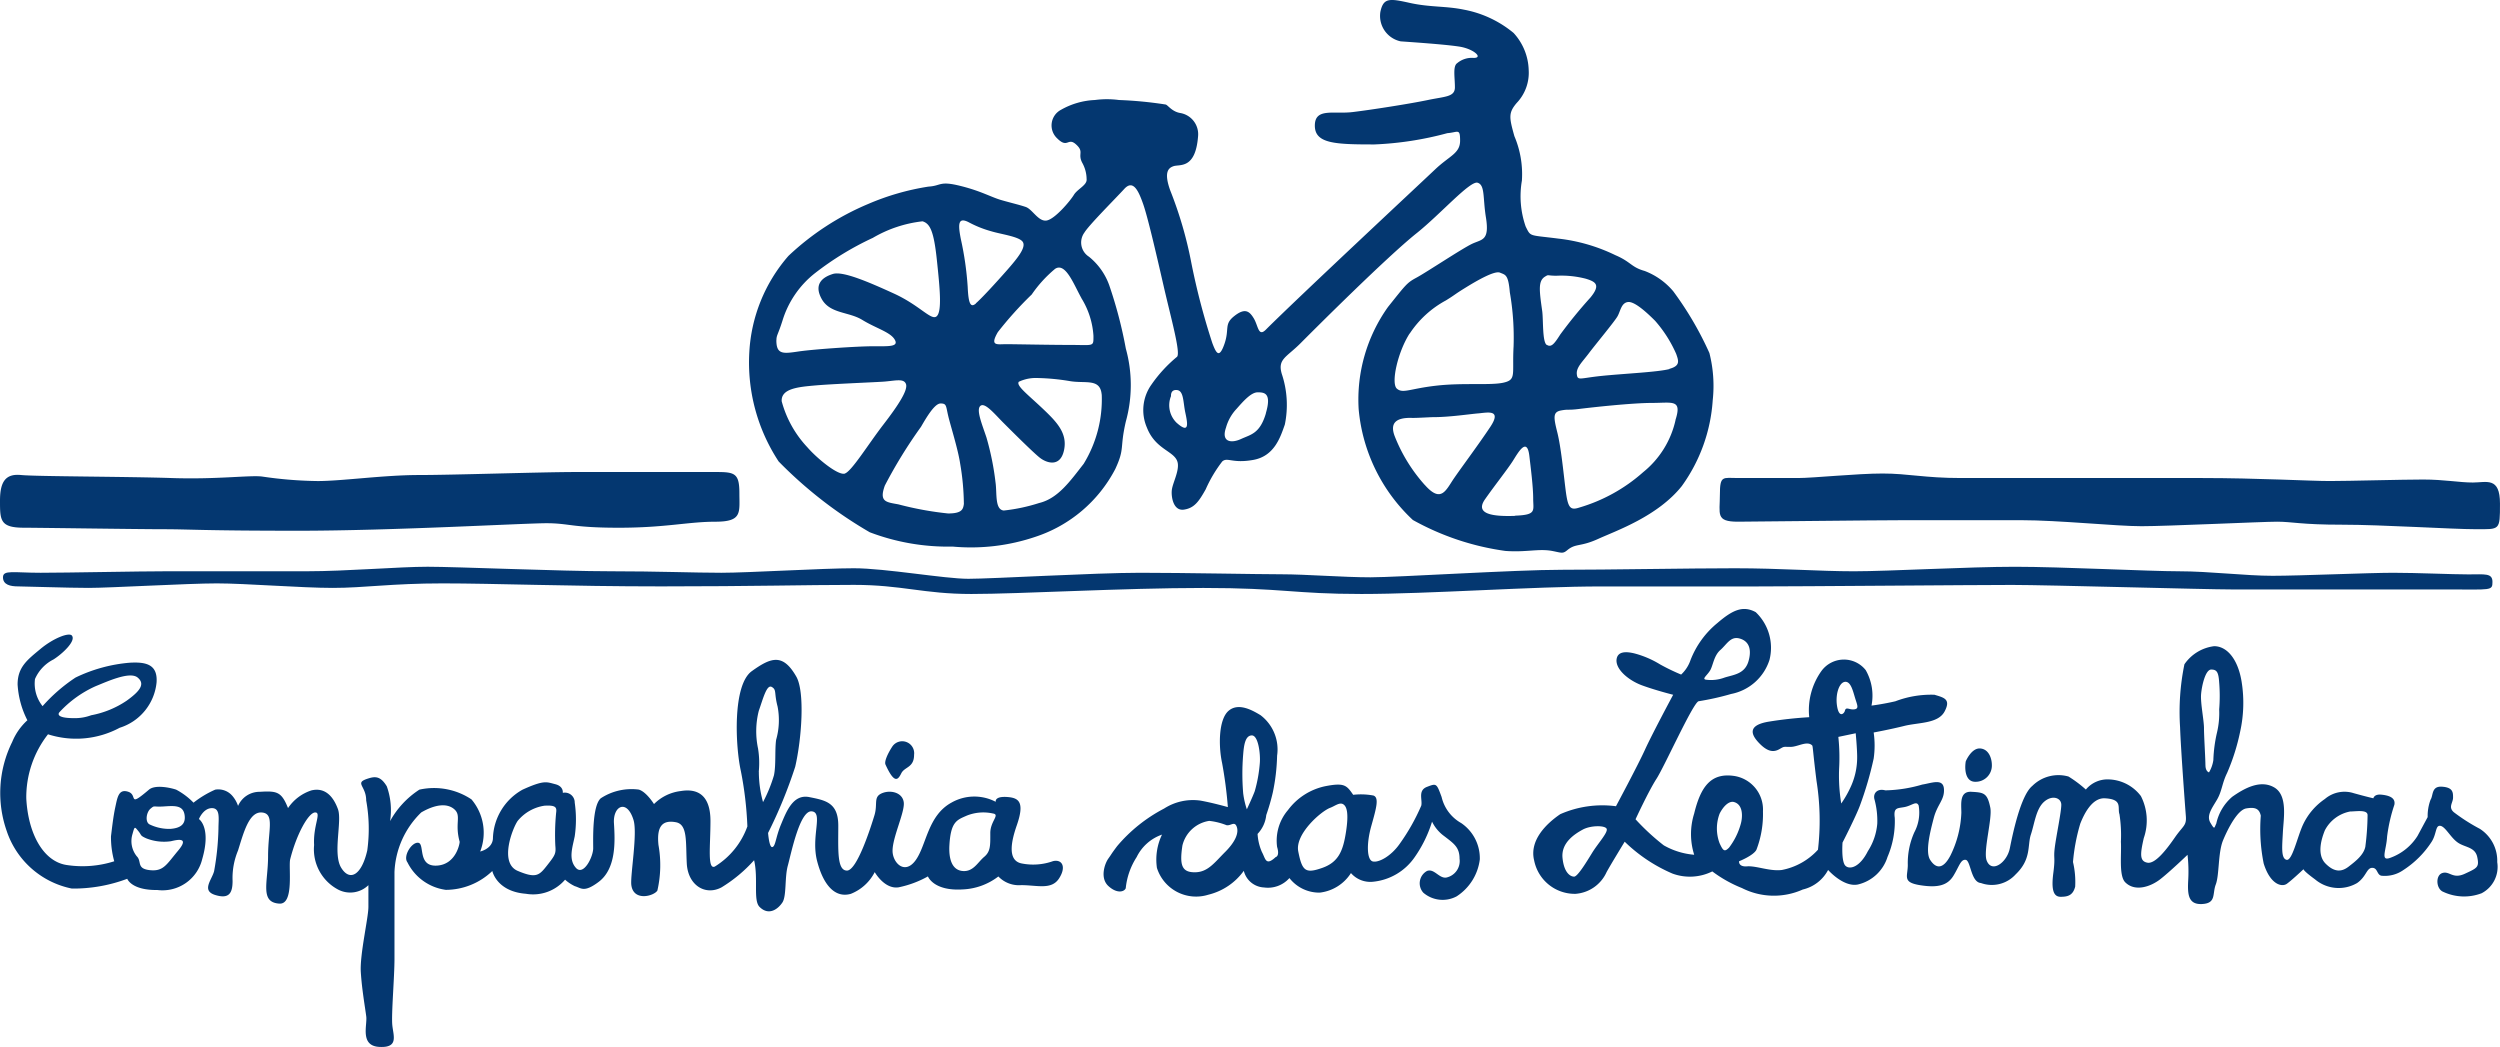
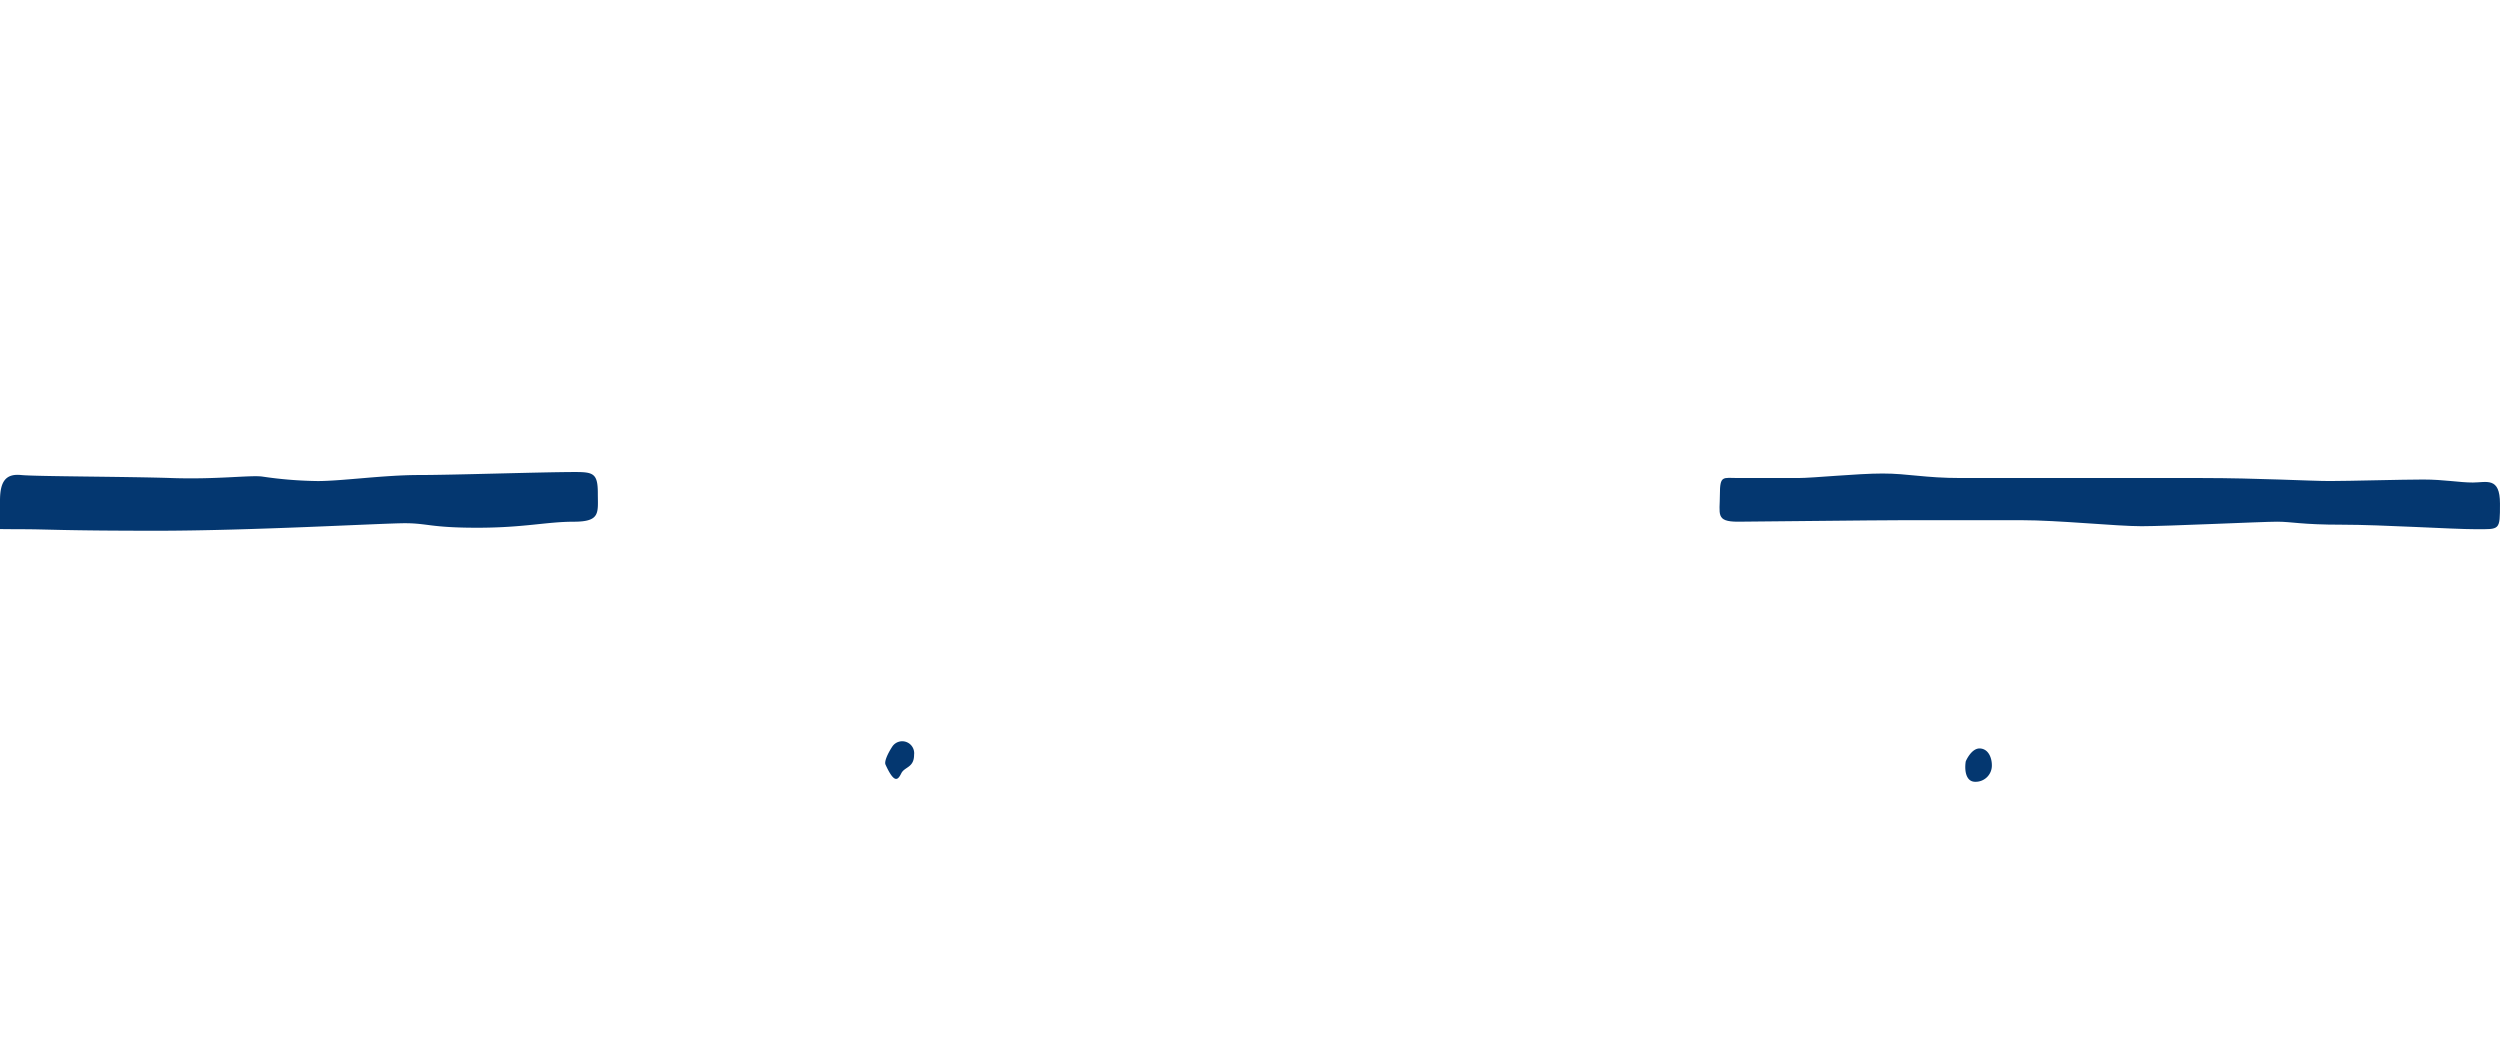
<svg xmlns="http://www.w3.org/2000/svg" id="Group_5284" data-name="Group 5284" width="137.34" height="57.511" viewBox="0 0 137.34 57.511">
  <g id="Group_5282" data-name="Group 5282" transform="translate(0.019 34.85)">
-     <path id="Path_15622" data-name="Path 15622" d="M207.7,430.16a3.242,3.242,0,0,1-1.75.119c-.776-.179-.527-1.259-.238-2.087.43-1.235.135-1.494-.456-1.551-.792-.077-.7.259-.7.259a2.534,2.534,0,0,0-2.426.04c-1.312.715-1.372,2.326-1.969,3.161s-1.253.159-1.273-.477c-.023-.737.676-2.147.616-2.684s-.679-.693-1.133-.537c-.577.2-.279.576-.477,1.232-.194.638-.955,3.042-1.511,3.042s-.477-1.148-.477-2.465c0-1.272-.7-1.392-1.59-1.571s-1.253.776-1.552,1.491-.3,1.2-.477,1.253-.238-.775-.238-.775a26.008,26.008,0,0,0,1.491-3.638c.358-1.551.538-4.115.06-4.95-.732-1.279-1.372-1.073-2.446-.3s-.895,4.175-.6,5.487a19.539,19.539,0,0,1,.358,3.041,4.277,4.277,0,0,1-1.79,2.207c-.417.179-.238-1.128-.238-2.5,0-1.491-.768-1.793-1.63-1.649a2.49,2.49,0,0,0-1.472.715s-.417-.675-.835-.795a3.086,3.086,0,0,0-2.088.477c-.477.417-.417,2.266-.417,2.744s-.537,1.551-.955,1.073-.179-1.133-.06-1.729a6.4,6.4,0,0,0,0-1.849.541.541,0,0,0-.656-.537s.06-.358-.417-.477-.6-.239-1.79.3a3.165,3.165,0,0,0-1.631,2.7c-.043.559-.7.7-.7.7a2.835,2.835,0,0,0-.477-2.863,3.706,3.706,0,0,0-2.863-.536,4.844,4.844,0,0,0-1.61,1.729,3.889,3.889,0,0,0-.179-1.909c-.358-.6-.673-.55-1.073-.417-.716.238-.057.386-.06,1.192a8.691,8.691,0,0,1,.059,2.744c-.307,1.352-.954,1.729-1.431.954s.06-2.564-.179-3.22-.675-1.213-1.451-1.034a2.461,2.461,0,0,0-1.292.974c-.358-.894-.6-.953-1.552-.894a1.284,1.284,0,0,0-1.193.775,1.669,1.669,0,0,0-.3-.537,1.016,1.016,0,0,0-.954-.357,5.457,5.457,0,0,0-1.193.716,3.8,3.8,0,0,0-.954-.716c-.358-.119-1.164-.279-1.492,0-1.193,1.014-.6.3-1.133.119s-.6.3-.716.835-.179,1.133-.239,1.61a4.957,4.957,0,0,0,.179,1.371,5.737,5.737,0,0,1-2.645.2c-1.264-.212-2.088-1.729-2.187-3.658a5.61,5.61,0,0,1,1.193-3.518,5.052,5.052,0,0,0,3.937-.358,2.908,2.908,0,0,0,2.028-2.5c.06-.954-.537-1.133-1.491-1.073a8.421,8.421,0,0,0-2.963.815,9.116,9.116,0,0,0-1.809,1.57,1.985,1.985,0,0,1-.417-1.49,2.174,2.174,0,0,1,1.014-1.074c.477-.3,1.253-1.013,1.014-1.312-.153-.192-1.014.139-1.73.735s-1.253.994-1.253,1.949a4.944,4.944,0,0,0,.537,1.968,3.32,3.32,0,0,0-.835,1.193,6.316,6.316,0,0,0-.3,4.891,4.766,4.766,0,0,0,3.579,3.161,8.415,8.415,0,0,0,3.043-.537s.222.634,1.65.616a2.247,2.247,0,0,0,2.466-1.69c.513-1.757-.179-2.207-.179-2.207s.238-.6.715-.6.358.6.358,1.133a14.636,14.636,0,0,1-.238,2.326c-.12.477-.715,1.073.06,1.312s.954-.119.954-.776a3.924,3.924,0,0,1,.3-1.669c.3-.954.6-2.147,1.312-2.087s.338.974.338,2.406-.469,2.527.617,2.6c.835.059.49-2.028.6-2.445.358-1.405,1.014-2.564,1.372-2.564s-.12.716-.06,1.789a2.5,2.5,0,0,0,1.312,2.445,1.434,1.434,0,0,0,1.671-.239v1.193c0,.6-.477,2.624-.418,3.578s.239,1.969.3,2.445-.358,1.61.715,1.67.776-.6.716-1.193.119-2.625.119-3.638v-4.771a4.831,4.831,0,0,1,1.471-3.28c.716-.417,1.392-.537,1.809-.179s.016.759.3,1.789c.014.053-.179,1.253-1.253,1.312s-.656-1.193-1.014-1.253-.86.734-.6,1.074a2.759,2.759,0,0,0,2.108,1.511A3.706,3.706,0,0,0,176.9,430.7s.233,1.128,1.85,1.252a2.31,2.31,0,0,0,2.147-.776,2.2,2.2,0,0,0,.537.358c.347.1.5.373,1.313-.239.975-.736.894-2.266.835-3.22s.714-1.347,1.074-.179c.231.745-.187,3.064-.119,3.578.12.919,1.252.6,1.431.3a6.246,6.246,0,0,0,.06-2.5c-.119-1.133.3-1.372.955-1.253s.537,1.073.6,2.266,1.014,1.789,1.909,1.312a7.924,7.924,0,0,0,1.789-1.491c.239,1.014-.06,2.207.3,2.564.508.508,1.014.119,1.253-.239s.119-1.371.3-2.028.656-3.041,1.312-2.982-.059,1.372.3,2.743,1.015,2.028,1.85,1.789a2.515,2.515,0,0,0,1.312-1.193s.537.954,1.312.835a5.6,5.6,0,0,0,1.611-.6s.3.815,1.909.715A3.448,3.448,0,0,0,204.7,431a1.56,1.56,0,0,0,1.252.477c.894,0,1.67.279,2.088-.377S208.178,430.041,207.7,430.16Zm-54.583-8.18a6.077,6.077,0,0,1,1.989-1.432c.6-.239,1.869-.835,2.307-.477s.119.756-.6,1.273a5.167,5.167,0,0,1-1.949.8,2.565,2.565,0,0,1-.955.159C152.8,422.3,153.118,421.98,153.118,421.98Zm6.524,7.6c-.636.756-.8,1.154-1.552,1.074s-.437-.478-.716-.756a1.327,1.327,0,0,1-.239-1.233c.119-.437.119-.4.318-.159s.08.239.437.4a2.65,2.65,0,0,0,1.353.159C159.6,428.981,160.278,428.822,159.642,429.578Zm-.4-1.194a2.479,2.479,0,0,1-1.154-.238c-.278-.119-.2-.676.04-.875s.119-.08.716-.119,1.074-.08,1.153.478S159.682,428.345,159.244,428.384Zm21.16-.835a12.392,12.392,0,0,0-.04,1.75c.04.438,0,.517-.438,1.074s-.6.756-1.63.318-.278-2.347,0-2.745a2.348,2.348,0,0,1,1.472-.835C180.444,427.072,180.444,427.231,180.4,427.549Zm11.137-2.307a4.942,4.942,0,0,0-.04-1.273,4.57,4.57,0,0,1,.04-2.068c.238-.676.438-1.472.715-1.313s.119.318.318,1.074a3.928,3.928,0,0,1-.08,1.83c-.079.557,0,1.392-.119,1.949a7.964,7.964,0,0,1-.6,1.472A6.24,6.24,0,0,1,191.542,425.242Zm12.382,4.681c-.358.3-.6.835-1.193.775s-.76-.695-.716-1.431c.077-1.291.418-1.373.954-1.611a2.435,2.435,0,0,1,1.431-.118c.418.06-.139.417-.139,1.073S204.281,429.624,203.923,429.922Z" transform="translate(-149.873 -417.701)" fill="#043770" />
    <path id="Path_15623" data-name="Path 15623" d="M250.218,431.475c.179-.358.7-.3.7-1.014a.657.657,0,0,0-1.193-.457c-.281.43-.448.841-.378.994C249.847,432.1,250.039,431.833,250.218,431.475Z" transform="translate(-200.721 -423.847)" fill="#043770" />
  </g>
-   <path id="Path_15624" data-name="Path 15624" d="M293.535,432.245a2.223,2.223,0,0,1-1.074-1.432c-.279-.756-.279-.756-.8-.557s-.239.716-.318,1.035a11.254,11.254,0,0,1-1.193,2.108c-.477.676-1.153,1.035-1.472.955s-.358-.955-.079-1.949.437-1.552.119-1.671a3.681,3.681,0,0,0-1.114-.04c-.358-.518-.477-.676-1.511-.478a3.423,3.423,0,0,0-2.069,1.313,2.588,2.588,0,0,0-.6,2.029c.159.517-.079.557-.079.557-.557.517-.557.079-.756-.279a2.932,2.932,0,0,1-.238-.995,1.755,1.755,0,0,0,.477-1.034,12.036,12.036,0,0,0,.358-1.234,10.877,10.877,0,0,0,.238-2.029,2.364,2.364,0,0,0-.915-2.228c-.4-.238-1.193-.716-1.75-.238s-.557,1.949-.358,2.864a23.443,23.443,0,0,1,.318,2.427s-.836-.238-1.512-.358a2.928,2.928,0,0,0-1.989.437,8.52,8.52,0,0,0-2.585,2.069c-.358.477-.279.4-.478.676s-.478,1.074,0,1.512.875.319.954.12a3.866,3.866,0,0,1,.6-1.711,2.44,2.44,0,0,1,1.392-1.234,3.175,3.175,0,0,0-.279,1.83,2.256,2.256,0,0,0,2.824,1.472,3.387,3.387,0,0,0,1.949-1.313,1.2,1.2,0,0,0,1.113.915,1.571,1.571,0,0,0,1.392-.517,2.077,2.077,0,0,0,1.671.8,2.352,2.352,0,0,0,1.71-1.074,1.409,1.409,0,0,0,1.194.478,3.15,3.15,0,0,0,2.307-1.352,6.965,6.965,0,0,0,.954-1.95,2.146,2.146,0,0,0,.676.8c.517.4.835.6.835,1.233a.928.928,0,0,1-.716,1.035c-.4.079-.676-.517-1.074-.358a.772.772,0,0,0-.2,1.193,1.63,1.63,0,0,0,1.83.2,2.832,2.832,0,0,0,1.273-2.029A2.336,2.336,0,0,0,293.535,432.245Zm-12.967,1.591c-.6.6-.954,1.114-1.67,1.114s-.838-.4-.676-1.472a1.794,1.794,0,0,1,1.472-1.352,3.667,3.667,0,0,1,.954.238c.239.04.437-.238.557.08S281.165,433.24,280.568,433.836Zm1.193-2.347a4.606,4.606,0,0,1-.2-.875,12.919,12.919,0,0,1,0-2.148c.04-.518.12-1.035.477-1.035s.477,1.035.437,1.512a7.767,7.767,0,0,1-.279,1.552C282.079,430.813,281.762,431.49,281.762,431.49Zm5.449,1.233c-.159,1.034-.4,1.671-1.312,1.989s-1.1.181-1.313-.915c-.181-.94,1.234-2.188,1.75-2.386.267-.1.517-.318.716-.2S287.369,431.688,287.21,432.723Z" transform="translate(-213.265 -387.03)" fill="#043770" />
  <g id="Group_5283" data-name="Group 5283" transform="translate(84.238 33.465)">
    <path id="Path_15625" data-name="Path 15625" d="M371.288,432.354a.892.892,0,0,0,.915-.915c0-.358-.159-.875-.636-.915s-.789.677-.8.716C370.692,431.719,370.771,432.354,371.288,432.354Z" transform="translate(-347.016 -422.871)" fill="#043770" />
-     <path id="Path_15626" data-name="Path 15626" d="M375.143,428.765a2.081,2.081,0,0,0-.955-1.83,10.188,10.188,0,0,1-1.432-.915c-.318-.279-.04-.517-.04-.8s0-.557-.6-.6-.477.478-.636.716a2.567,2.567,0,0,0-.159.955l-.557,1.034a2.945,2.945,0,0,1-1.472,1.193c-.6.238-.239-.4-.2-1.153a8.909,8.909,0,0,1,.4-1.751c.08-.4-.318-.517-.716-.557s-.437.2-.437.2-.358-.08-1.074-.279a1.66,1.66,0,0,0-1.591.318,3.5,3.5,0,0,0-1.193,1.392c-.318.676-.6,2.029-.914,1.949s-.238-.756-.2-1.512.279-2.029-.477-2.466-1.631.04-2.307.517a2.687,2.687,0,0,0-.875,1.472c-.119.239-.08.358-.318-.04s.08-.8.357-1.273.279-.915.557-1.472a11.536,11.536,0,0,0,.716-2.268,7.317,7.317,0,0,0,.08-2.745c-.2-1.233-.8-1.949-1.511-1.949a2.326,2.326,0,0,0-1.631.995,13.034,13.034,0,0,0-.238,3.461c.04,1.193.278,4.376.318,4.893s-.159.517-.6,1.153-1.074,1.472-1.512,1.392-.4-.477-.2-1.353a2.945,2.945,0,0,0-.159-2.307,2.3,2.3,0,0,0-1.75-.915,1.546,1.546,0,0,0-1.273.557,6.58,6.58,0,0,0-.954-.716,2.037,2.037,0,0,0-1.989.517c-.636.517-1.074,2.625-1.233,3.421s-1,1.393-1.273.676c-.2-.518.318-2.307.2-2.9-.163-.814-.358-.836-1.034-.875s-.557.676-.557,1.154a5.774,5.774,0,0,1-.6,2.347c-.437.835-.835.676-1.114.238s0-1.551.2-2.307.6-.995.557-1.591-.676-.318-1.193-.238a7.655,7.655,0,0,1-2.028.318c-.438-.119-.676.159-.6.477a4.5,4.5,0,0,1,.159,1.352,3.286,3.286,0,0,1-.517,1.512c-.437.875-.995,1.035-1.233.8s-.159-1.273-.159-1.273.716-1.392.955-2.029a19.29,19.29,0,0,0,.756-2.586,5.022,5.022,0,0,0,0-1.432s.9-.166,1.67-.358c.795-.2,1.869-.119,2.228-.8s-.04-.756-.557-.915a5.519,5.519,0,0,0-2.148.358c-.675.159-1.312.238-1.312.238a2.828,2.828,0,0,0-.318-1.949,1.528,1.528,0,0,0-2.427.04,3.7,3.7,0,0,0-.676,2.546,21.926,21.926,0,0,0-2.188.239c-1.273.2-.995.756-.517,1.233s.8.437,1.074.279.2-.119.6-.119.915-.358,1.193-.08c.04.04.039.358.238,1.949a13.847,13.847,0,0,1,.08,3.779,3.6,3.6,0,0,1-1.989,1.114c-.676.08-1.392-.239-1.909-.2-.483.037-.437-.279-.437-.279s.8-.318.955-.636a5.448,5.448,0,0,0,.358-2.108,1.867,1.867,0,0,0-1.631-1.95c-1.233-.159-1.79.6-2.147,2.069a3.757,3.757,0,0,0,0,2.267,4.042,4.042,0,0,1-1.671-.517,12.492,12.492,0,0,1-1.551-1.432s.716-1.551,1.153-2.228,1.989-4.137,2.307-4.256a14.468,14.468,0,0,0,1.79-.4,2.763,2.763,0,0,0,2.108-1.87,2.7,2.7,0,0,0-.756-2.625c-.7-.38-1.272-.119-2.108.6a4.929,4.929,0,0,0-1.472,2.029,1.945,1.945,0,0,1-.517.8,11.41,11.41,0,0,1-1.154-.557,5.241,5.241,0,0,0-1.391-.6c-.477-.12-.915-.12-.995.278-.112.559.636,1.194,1.392,1.472s1.71.517,1.71.517-1.153,2.148-1.551,3.023-1.591,3.1-1.591,3.1a5.735,5.735,0,0,0-3.062.437c-.751.511-1.711,1.432-1.432,2.546a2.277,2.277,0,0,0,2.267,1.83,2.035,2.035,0,0,0,1.711-1.193c.239-.437.995-1.671.995-1.671a8.635,8.635,0,0,0,2.625,1.751,2.774,2.774,0,0,0,2.188-.119,7.069,7.069,0,0,0,1.63.915,3.875,3.875,0,0,0,3.341.079,2.117,2.117,0,0,0,1.391-1.074s.836.955,1.631.8a2.237,2.237,0,0,0,1.631-1.512,4.962,4.962,0,0,0,.4-2.148c-.08-.6.159-.517.557-.6s.636-.358.756-.079a2.3,2.3,0,0,1-.239,1.472,4.109,4.109,0,0,0-.358,1.79c0,.636-.319.954.676,1.114s1.512,0,1.83-.517.4-.915.676-.875.279,1.233.835,1.273a1.763,1.763,0,0,0,1.909-.477c.875-.835.637-1.591.836-2.188s.278-1.392.716-1.79.954-.239.954.159-.279,1.711-.358,2.347.04.478-.079,1.392,0,1.313.4,1.313.676-.079.8-.557a4.763,4.763,0,0,0-.12-1.353,10.342,10.342,0,0,1,.4-2.108c.159-.4.6-1.432,1.353-1.392,1,.052.676.517.8.875a7.552,7.552,0,0,1,.079,1.512c.04.716-.119,1.87.239,2.228.537.537,1.391.239,1.909-.159s1.512-1.353,1.512-1.353a8.185,8.185,0,0,1,.04,1.353c-.04.756-.04,1.392.756,1.352s.557-.557.756-1.074.119-1.751.4-2.427.8-1.671,1.273-1.751.716,0,.8.4a9.5,9.5,0,0,0,.159,2.625c.358,1.154.995,1.313,1.273,1.114.24-.171.769-.662.914-.8.018.058.145.2.637.56a2.011,2.011,0,0,0,2.307.2c.517-.358.517-.835.835-.835s.239.437.556.437a1.775,1.775,0,0,0,1.154-.318,5.223,5.223,0,0,0,1.551-1.552c.279-.437.2-.915.477-.875s.557.636.954.915.955.238,1.074.8,0,.6-.676.915-.835-.159-1.233-.04-.358.875.04,1.035a2.7,2.7,0,0,0,2.108.079A1.633,1.633,0,0,0,375.143,428.765Zm-43.235-10.541c.159-.279.2-.8.557-1.114s.556-.756,1.034-.637.716.518.517,1.234-.795.756-1.312.915a2.118,2.118,0,0,1-1.034.119C331.431,418.7,331.749,418.5,331.908,418.223Zm-6.484,10.024c-.318.517-.8,1.313-.995,1.313s-.556-.2-.636-1.034.676-1.313,1.113-1.551,1.233-.239,1.313-.04S325.743,427.731,325.424,428.248Zm7-.517a2.3,2.3,0,0,1,0-1.631c.2-.4.517-.716.795-.636.51.146.478.835.358,1.233a3.819,3.819,0,0,1-.636,1.273C332.7,428.208,332.624,428.168,332.425,427.731Zm6.881-8.871c.318-.04.437.478.557.875s.238.6-.04.636-.455-.168-.517.08c-.04.159-.337.435-.438-.318C338.788,419.536,338.987,418.9,339.306,418.86Zm-.319,4.814a10.819,10.819,0,0,0-.04-1.79l.954-.2s.08.835.08,1.313a3.866,3.866,0,0,1-.318,1.551,5.717,5.717,0,0,1-.557.995A9.449,9.449,0,0,1,338.987,423.673Zm20.126-.239c0-.358-.079-1.591-.079-2.029s-.2-1.392-.159-1.869.239-1.353.557-1.353.4.159.437.716a9.14,9.14,0,0,1,0,1.472,4.649,4.649,0,0,1-.12,1.273,7.749,7.749,0,0,0-.2,1.512,1.84,1.84,0,0,1-.239.676S359.114,423.793,359.114,423.434Zm8.79,4.456c-.08.477-.557.835-.915,1.114s-.756.358-1.273-.159-.2-1.432-.04-1.83a1.982,1.982,0,0,1,1.392-1.034c.318,0,.954-.119.954.2A14.265,14.265,0,0,1,367.9,427.89Z" transform="translate(-322.193 -414.867)" fill="#043770" />
  </g>
-   <path id="Path_15627" data-name="Path 15627" d="M149.833,401.023c0-1.076.331-1.489,1.158-1.407s5.791.083,8.274.166,4.3-.166,4.964-.083a22.5,22.5,0,0,0,3.061.248c1.324,0,3.641-.331,5.544-.331s6.784-.165,8.6-.165h7.777c.993,0,1.241.083,1.241,1.158s.166,1.572-1.323,1.572-2.731.331-5.3.331-2.73-.248-3.971-.248-8.439.413-13.651.413-5.957-.083-7.364-.083-6.949-.083-7.694-.083C149.833,402.512,149.833,402.1,149.833,401.023Z" transform="translate(-149.833 -373.52)" fill="#043770" />
+   <path id="Path_15627" data-name="Path 15627" d="M149.833,401.023c0-1.076.331-1.489,1.158-1.407s5.791.083,8.274.166,4.3-.166,4.964-.083a22.5,22.5,0,0,0,3.061.248c1.324,0,3.641-.331,5.544-.331s6.784-.165,8.6-.165c.993,0,1.241.083,1.241,1.158s.166,1.572-1.323,1.572-2.731.331-5.3.331-2.73-.248-3.971-.248-8.439.413-13.651.413-5.957-.083-7.364-.083-6.949-.083-7.694-.083C149.833,402.512,149.833,402.1,149.833,401.023Z" transform="translate(-149.833 -373.52)" fill="#043770" />
  <path id="Path_15628" data-name="Path 15628" d="M343.136,400.778c0-1.076.166-.91.993-.91h3.31c.827,0,3.227-.248,4.633-.248s2.317.248,4.3.248h13.237c3.061,0,5.957.165,7.033.165s3.971-.083,5.129-.083,1.986.165,2.731.165,1.489-.331,1.489,1.158,0,1.407-1.324,1.407-5.13-.248-7.363-.248-2.731-.165-3.558-.165-6.039.248-7.446.248-4.551-.331-6.619-.331h-6.371c-1.655,0-8.522.083-9.184.083C342.888,402.267,343.136,401.853,343.136,400.778Z" transform="translate(-248.652 -373.607)" fill="#043770" />
-   <path id="Path_15629" data-name="Path 15629" d="M285.609,410.528c.91,0,1.323-.083,1.323.414s-.083.413-2.4.413H272.62c-1.489,0-10.094-.248-12.079-.248s-11.666.083-14.065.083h-8.522c-3.723,0-9.432.414-13.155.414s-4.3-.331-8.687-.331-10.093.331-12.741.331-3.806-.5-6.453-.5-5.543.083-10.59.083-9.183-.165-12-.165-4.3.248-6.04.248-4.8-.248-6.371-.248-5.874.248-7.032.248-3.475-.083-3.888-.083-.827-.083-.827-.5.579-.248,2.068-.248,5.378-.083,6.95-.083h7.694c2.151,0,5.047-.248,6.619-.248s7.364.248,10.011.248,4.633.083,6.122.083,5.543-.248,7.281-.248,4.964.579,6.288.579,6.95-.331,9.432-.331,6.454.083,7.777.083,3.392.166,4.881.166,7.942-.414,10.507-.414,7.032-.083,9.515-.083,4.633.166,6.536.166,6.288-.248,8.853-.248,7.363.248,9.018.248,3.641.248,5.13.248,5.295-.166,6.619-.166S284.7,410.528,285.609,410.528Z" transform="translate(-150.006 -378.973)" fill="#043770" />
-   <path id="Path_15630" data-name="Path 15630" d="M286.8,365.788a18.226,18.226,0,0,0-1.986-3.392,3.838,3.838,0,0,0-1.572-1.117c-.745-.207-.745-.5-1.613-.869a9.61,9.61,0,0,0-3.144-.91c-1.613-.207-1.489-.083-1.779-.662a5.061,5.061,0,0,1-.207-2.523,5.343,5.343,0,0,0-.413-2.441c-.29-1.034-.331-1.282.124-1.82a2.407,2.407,0,0,0,.662-1.82,3.136,3.136,0,0,0-.827-2.027,6,6,0,0,0-2.731-1.282c-.993-.207-1.861-.124-2.978-.372s-1.448-.289-1.613.5a1.429,1.429,0,0,0,1.117,1.613c.579.042,2.44.165,3.227.289s1.323.621.786.621a1.249,1.249,0,0,0-.91.289c-.248.166-.124.786-.124,1.324s-.538.5-1.489.7-3.1.538-4.137.662-2.069-.248-2.069.744,1.117,1.034,3.268,1.034a18.03,18.03,0,0,0,4.012-.62c.579-.042.7-.29.7.413s-.579.827-1.365,1.572-7.612,7.115-9.307,8.811c-.416.416-.414-.207-.662-.621s-.5-.579-1.075-.124-.248.7-.538,1.531-.455.5-.662-.042a37.97,37.97,0,0,1-1.158-4.426,21.893,21.893,0,0,0-1.158-3.971c-.372-1.034-.075-1.233.166-1.323.336-.13,1.223.2,1.365-1.655a1.182,1.182,0,0,0-1-1.275c-.445-.083-.665-.436-.781-.463a21.769,21.769,0,0,0-2.565-.248,5.031,5.031,0,0,0-1.323,0,4.124,4.124,0,0,0-1.862.538.971.971,0,0,0-.207,1.572c.58.579.58-.083,1.035.331s.083.5.331.993a1.878,1.878,0,0,1,.248.91c.041.331-.5.538-.7.868s-1.034,1.324-1.49,1.407-.786-.621-1.158-.745-.745-.207-1.324-.372-1.117-.5-2.275-.786-1.034,0-1.737.041a13.693,13.693,0,0,0-3.31.952,14.632,14.632,0,0,0-4.385,2.854,8.772,8.772,0,0,0-2.151,5.295,9.893,9.893,0,0,0,1.613,6,23.432,23.432,0,0,0,5.005,3.889,12.1,12.1,0,0,0,4.551.786,11.04,11.04,0,0,0,4.551-.538,7.629,7.629,0,0,0,4.385-3.723c.538-1.158.233-1.109.579-2.606a7.509,7.509,0,0,0,0-4.012,24.141,24.141,0,0,0-.91-3.475,3.549,3.549,0,0,0-1.117-1.572.924.924,0,0,1-.248-1.324c.248-.413,1.7-1.862,2.192-2.4s.786.124,1.034.827.7,2.647,1.117,4.467.956,3.723.745,3.93a7.557,7.557,0,0,0-1.407,1.53,2.414,2.414,0,0,0-.248,2.358c.5,1.282,1.613,1.282,1.7,1.985.055.455-.289,1.076-.331,1.448s.083,1.158.662,1.075.827-.455,1.2-1.117a7.372,7.372,0,0,1,.91-1.531c.29-.248.538.124,1.7-.083s1.489-1.241,1.737-1.944a5.345,5.345,0,0,0-.165-2.772c-.248-.827.248-.91,1.034-1.7s4.716-4.716,6.371-6.039c1.326-1.06,2.937-2.9,3.351-2.772s.282.832.455,1.9c.207,1.282-.207,1.2-.744,1.448s-2.524,1.572-3.061,1.861-.579.372-1.572,1.613a8.769,8.769,0,0,0-1.613,5.626,9.473,9.473,0,0,0,2.978,6.08,14.493,14.493,0,0,0,5.088,1.7c1.158.083,1.818-.139,2.565,0,.514.1.579.166.827-.041.47-.391.7-.166,1.7-.621s3.268-1.241,4.592-2.9a9.066,9.066,0,0,0,1.7-4.715A7.341,7.341,0,0,0,286.8,365.788Zm-51.254-.7c0-.289.083-.289.331-1.075a5.275,5.275,0,0,1,1.779-2.606,16.386,16.386,0,0,1,3.185-1.945,6.906,6.906,0,0,1,2.731-.91c.413.124.62.538.786,2.109s.289,2.813,0,3.1-.91-.579-2.358-1.241-2.813-1.241-3.351-1.076-1.076.538-.621,1.366,1.49.7,2.234,1.158,1.531.662,1.779,1.076-.331.372-1.2.372-3.268.165-4.1.289S235.542,365.874,235.542,365.085Zm3.764,7.322c-.372.124-1.53-.827-2.068-1.448a5.949,5.949,0,0,1-1.407-2.523c-.041-.7.91-.786,1.821-.868s3.061-.166,3.723-.207,1.158-.207,1.282.124-.413,1.158-1.241,2.233S239.679,372.283,239.306,372.407Zm6.536,1.654c-.042.29-.083.538-.868.538a17.79,17.79,0,0,1-2.731-.5c-.662-.124-1.076-.124-.745-1.034a26.275,26.275,0,0,1,1.986-3.227c.29-.5.745-1.282,1.076-1.282s.29.124.414.662.538,1.82.662,2.647A13.768,13.768,0,0,1,245.843,374.062Zm.662-11c-.289.248-.413.042-.455-.91a17.186,17.186,0,0,0-.372-2.606c-.165-.827-.165-1.241.414-.952a5.973,5.973,0,0,0,1.241.5c.538.166,1.531.289,1.737.579s-.248.868-.868,1.572S246.794,362.811,246.5,363.058Zm6.909,5.006a6.787,6.787,0,0,1-.993,3.805c-.745.952-1.407,1.9-2.441,2.151a9.752,9.752,0,0,1-1.944.414c-.5-.042-.372-.934-.455-1.531a15.119,15.119,0,0,0-.5-2.482c-.248-.744-.579-1.53-.331-1.737s.786.455,1.241.91,1.655,1.655,2.027,1.944,1.117.538,1.323-.413-.413-1.572-1.2-2.317-1.448-1.241-1.282-1.448a2.178,2.178,0,0,1,.91-.207,12.159,12.159,0,0,1,1.862.166C252.5,367.485,253.33,367.153,253.413,368.064Zm-1.117-5.295a4.445,4.445,0,0,1,.662,2.068c0,.62.042.5-1.323.5-1.078,0-2.978-.041-3.475-.041s-.91.124-.455-.662a19.806,19.806,0,0,1,1.862-2.068,6.923,6.923,0,0,1,1.282-1.407C251.427,360.783,251.882,362.024,252.3,362.769Zm5.254,6.867a1.344,1.344,0,0,1-.331-1.489s-.042-.372.331-.331.331.662.455,1.241S258.253,370.256,257.55,369.636Zm4.881-.538c-.331,1.117-.827,1.158-1.366,1.407s-1.1.171-.827-.62a2.472,2.472,0,0,1,.579-1.034c.331-.372.786-.91,1.159-.91S262.762,367.981,262.431,369.1Zm7.9-4.384a5.516,5.516,0,0,1,1.986-1.82c.538-.331.413-.29,1.076-.7s1.613-.952,1.9-.827.456.083.538,1.076a14.487,14.487,0,0,1,.207,2.978c-.083,1.53.166,1.82-.538,1.985s-2.193,0-3.682.166-1.862.455-2.193.165S269.67,365.747,270.332,364.713Zm.827,8.314a8.867,8.867,0,0,1-1.655-2.689c-.248-.662.011-1.021.952-.993.251.008.993-.041,1.158-.041.91,0,1.986-.166,2.482-.207s1.323-.248.662.745-1.531,2.151-1.986,2.813S272.069,374.062,271.159,373.027Zm4.964,1.7c-1.2.042-2.233-.083-1.654-.91.524-.75,1.241-1.654,1.53-2.109s.786-1.365.91-.248c.067.589.207,1.654.207,2.317S277.323,374.682,276.123,374.723Zm1.737-9.39c-.248-.165-.183-1.4-.248-1.861-.163-1.153-.233-1.665.166-1.9.207-.124.083-.041.621-.041a5.366,5.366,0,0,1,1.613.165c.538.166.827.331.248,1.034a25.827,25.827,0,0,0-1.655,2.027C278.275,365.292,278.109,365.5,277.861,365.333Zm7.074,4.137a5.091,5.091,0,0,1-1.778,2.854,9.162,9.162,0,0,1-3.516,1.945c-.5.165-.621,0-.745-.993s-.248-2.317-.455-3.144-.248-1.117.207-1.2.331,0,.993-.083,2.9-.331,4.013-.331S285.307,368.312,284.935,369.47Zm-.331-2.813c-.621.166-2.441.248-3.682.372s-1.365.289-1.407-.083.289-.662.662-1.158,1.407-1.737,1.572-2.027.207-.744.579-.786,1.075.62,1.489,1.034a7,7,0,0,1,1.158,1.82C285.1,366.2,285.225,366.492,284.6,366.657Z" transform="translate(-192.892 -346.394)" fill="#043770" />
</svg>